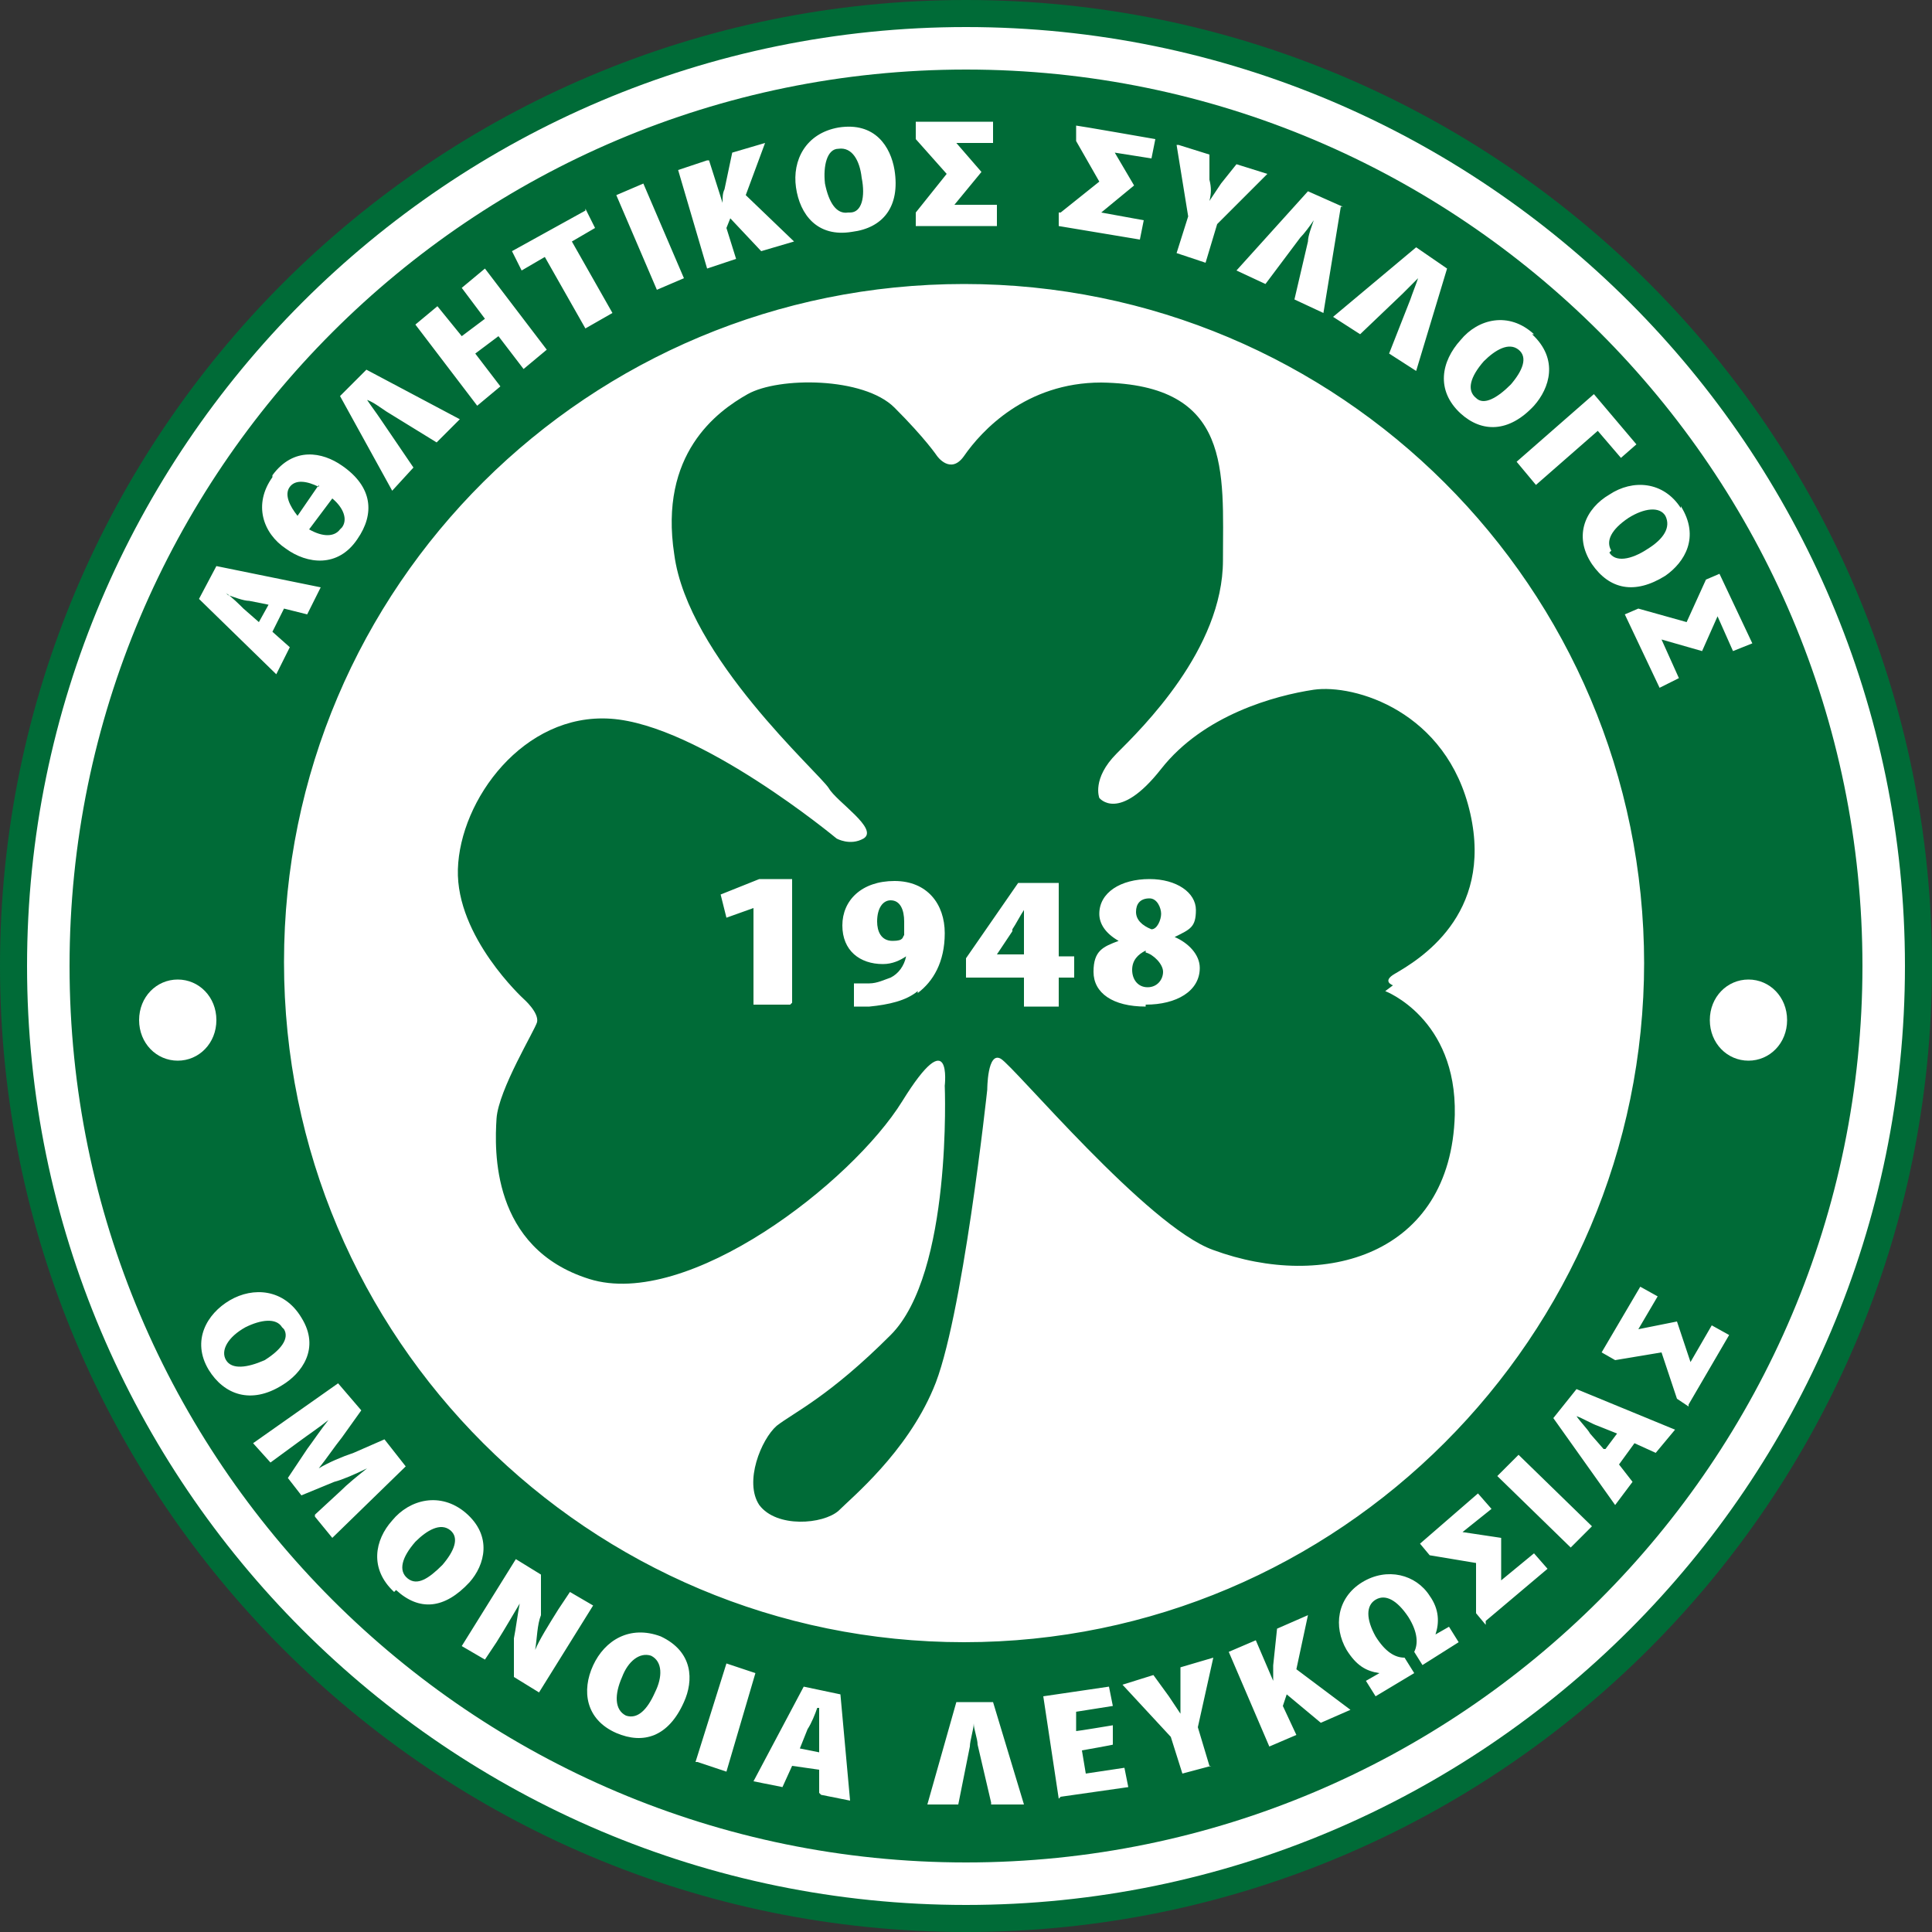
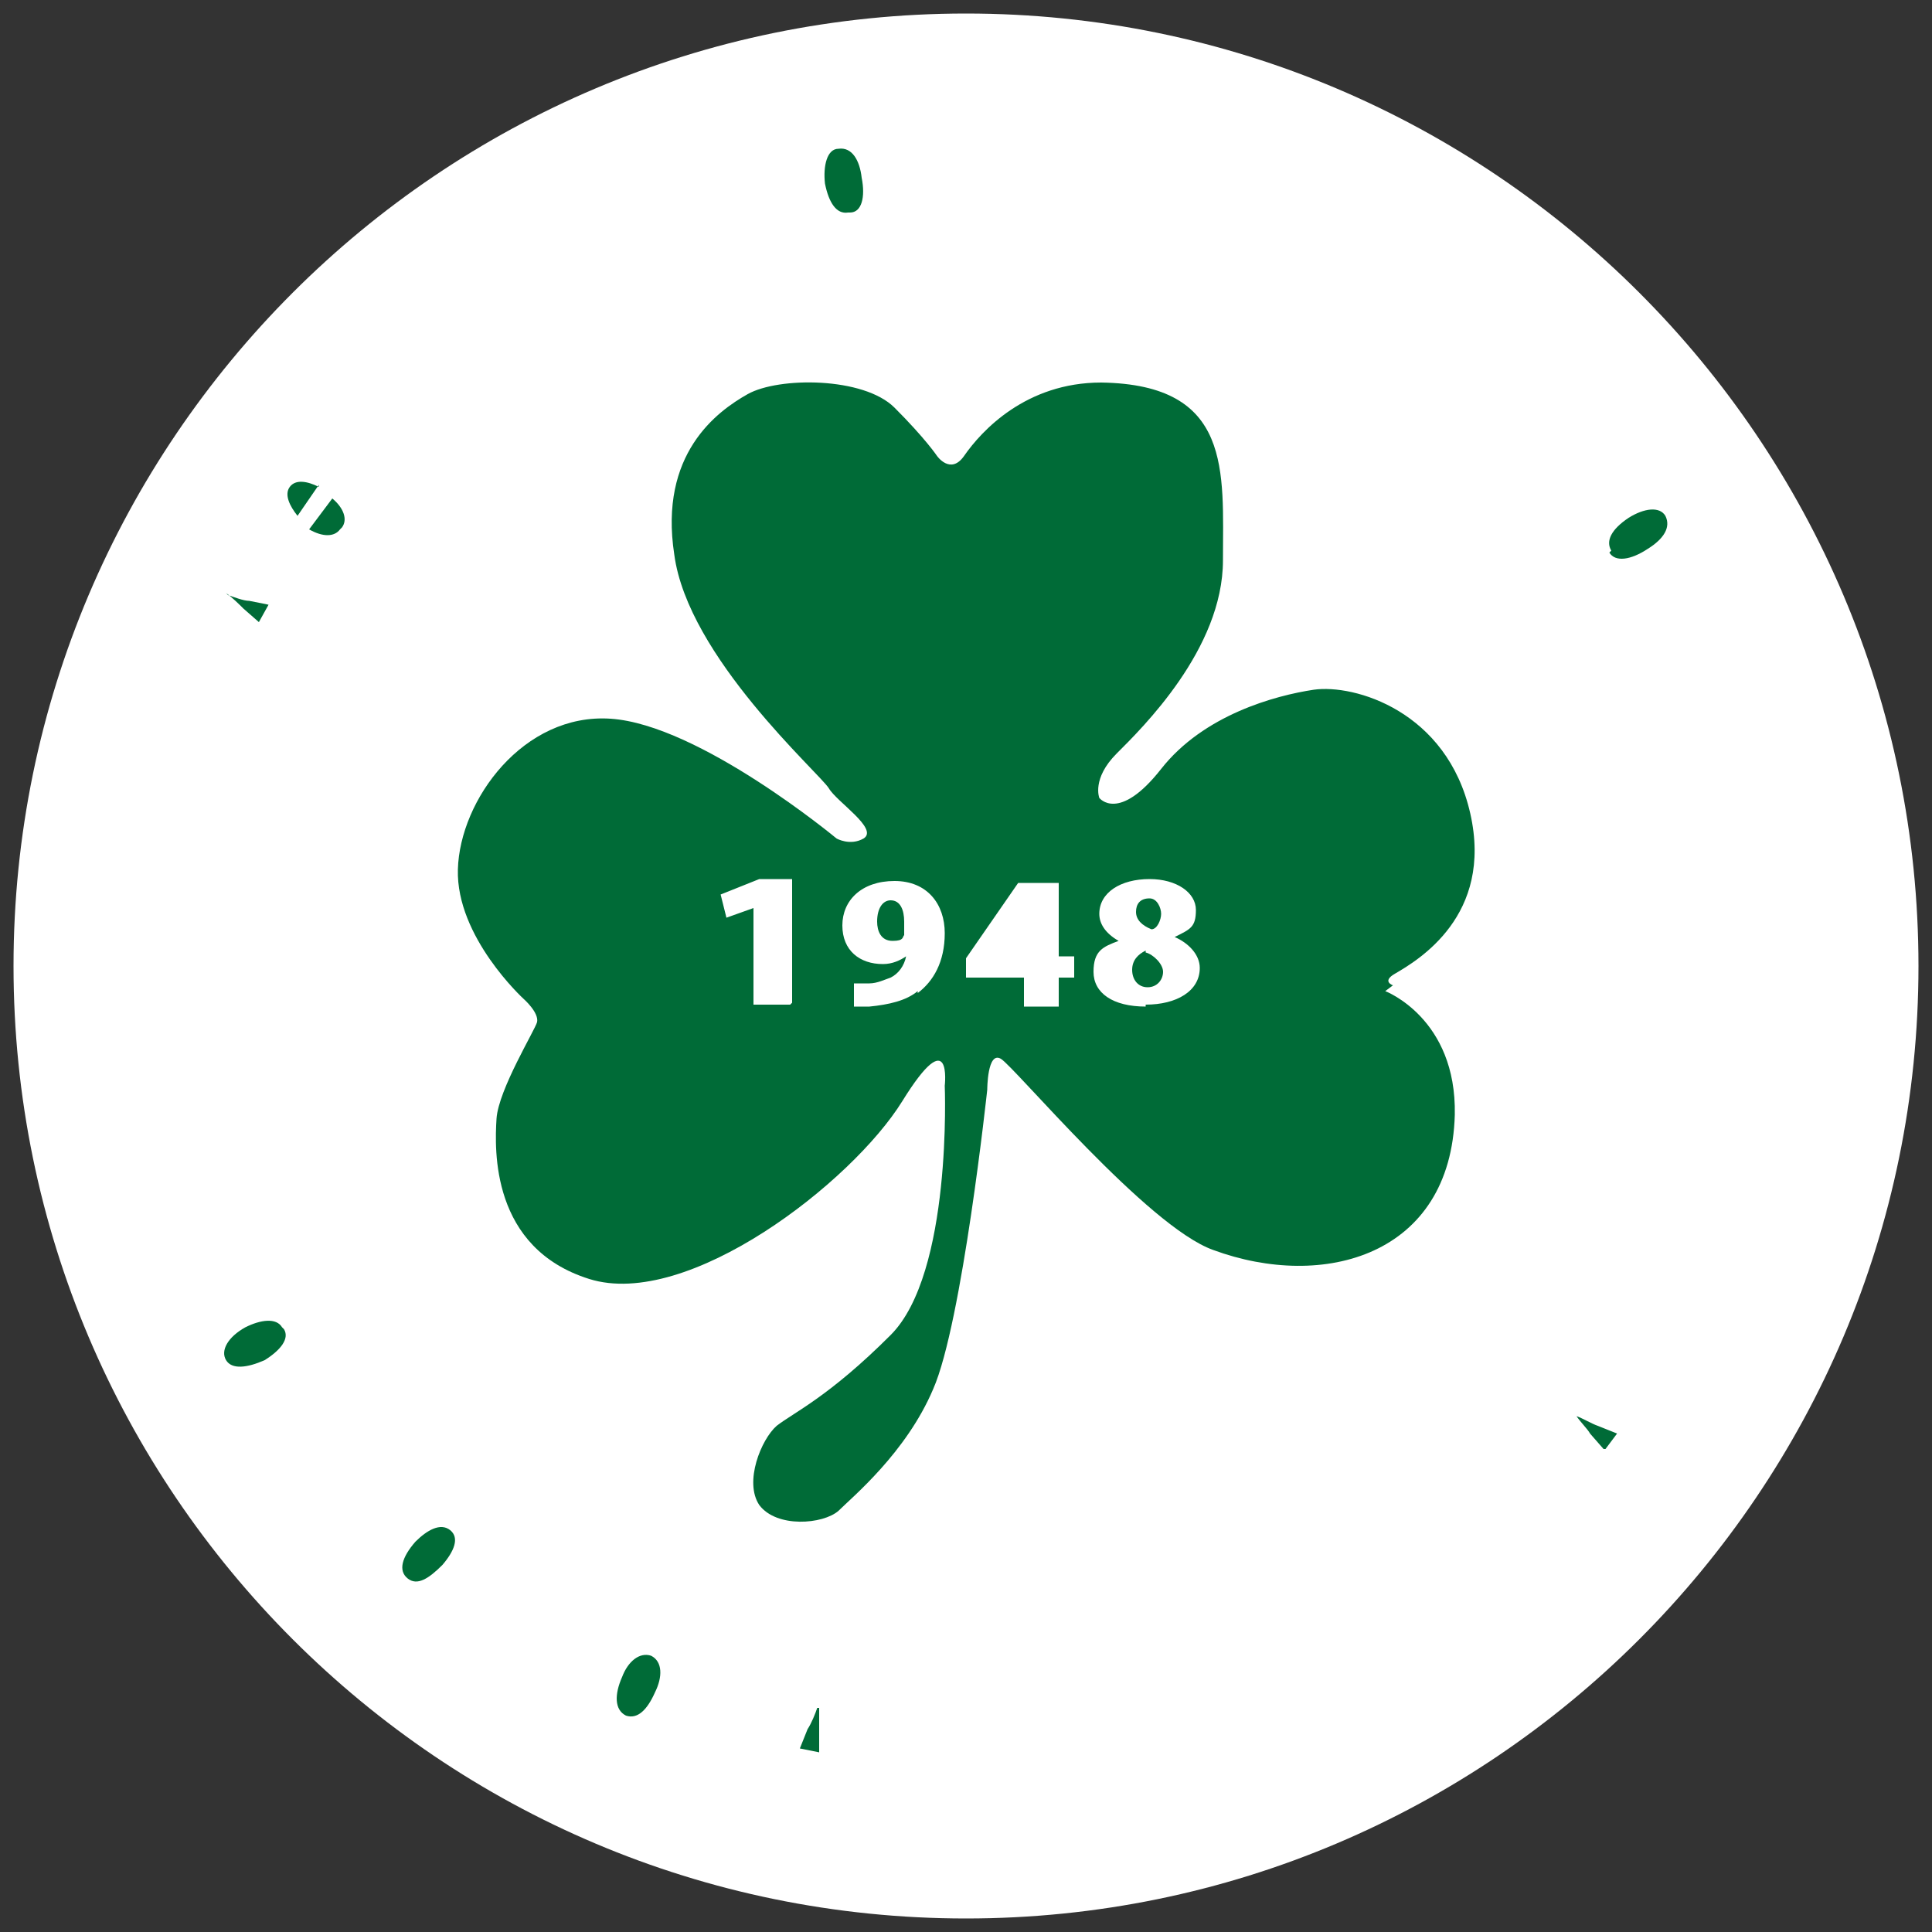
<svg xmlns="http://www.w3.org/2000/svg" id="Layer_1" viewBox="0 0 100 100">
  <rect x="0" y="0" width="100" height="100" fill="#333333" stroke="none" />
  <g id="g5918">
    <g id="g5924">
      <path id="path5926" d="M99.3,50c0,27.2-22.1,49.3-49.3,49.3S.7,77.2.7,50,22.8.7,50,.7s49.3,22.1,49.3,49.3" style="fill:#fff;" />
    </g>
    <g id="g5928">
-       <path id="path5930" d="M50,1.4C23.2,1.4,1.4,23.2,1.4,50s21.8,48.6,48.6,48.6,48.6-21.8,48.6-48.6S76.8,1.4,50,1.4M50,100C22.4,100,0,77.6,0,50S22.4,0,50,0s50,22.4,50,50-22.4,50-50,50" style="fill:#006b37;" />
-     </g>
+       </g>
    <g id="g5932">
      <path id="path5934" d="M21.5,79.8c-.7.8-.9,1.5-.4,1.9h0c.5.4,1.1,0,1.8-.7.6-.7.9-1.4.4-1.8-.5-.4-1.2,0-1.8.6" style="fill:#006b37;" />
    </g>
    <g id="g5936">
      <path id="path5938" d="M14.6,68.7c-.3-.5-1.1-.4-1.9,0-.9.5-1.3,1.2-1,1.7h0c.3.5,1.1.4,2,0,.8-.5,1.3-1.1,1-1.6" style="fill:#006b37;" />
    </g>
    <g id="g5940">
-       <path id="path5942" d="M76.4,20.6c.4.4,1.1,0,1.8-.7.6-.7.9-1.4.4-1.8-.5-.4-1.2,0-1.8.6-.7.8-.9,1.5-.4,1.9h0Z" style="fill:#006b37;" />
-     </g>
+       </g>
    <g id="g5944">
      <path id="path5946" d="M11.7,30.7h0c.3.2.7.6.9.8l.8.7.5-.9-1-.2c-.3,0-.8-.2-1.1-.3" style="fill:#006b37;" />
    </g>
    <g id="g5948">
      <path id="path5950" d="M44,11h0c.6,0,.8-.8.6-1.8-.1-.9-.5-1.6-1.2-1.5-.6,0-.8.9-.7,1.8.2,1,.6,1.6,1.2,1.5" style="fill:#006b37;" />
    </g>
    <g id="g5952">
      <path id="path5954" d="M42.3,88.4h0c-.1.3-.3.8-.5,1.1l-.4,1,1,.2v-1.1c0-.3,0-.8,0-1.2" style="fill:#006b37;" />
    </g>
    <g id="g5956">
      <path id="path5958" d="M17.7,27.3h0c.3-.4.1-1-.5-1.5l-1.2,1.6c.7.4,1.3.4,1.6,0" style="fill:#006b37;" />
    </g>
    <g id="g5960">
      <path id="path5962" d="M16.5,25.2c-.6-.3-1.2-.4-1.5,0-.3.4,0,1,.4,1.5l1.1-1.6Z" style="fill:#006b37;" />
    </g>
    <g id="g5964">
      <path id="path5966" d="M83.1,75l.6-.8-1-.4c-.3-.1-.8-.4-1.1-.5h0c.2.3.6.7.7.9l.7.8Z" style="fill:#006b37;" />
    </g>
    <g id="g5968">
      <path id="path5970" d="M33.7,85.7c-.6-.2-1.2.3-1.5,1.1-.4.9-.4,1.7.2,2h0c.6.2,1.1-.3,1.5-1.2.4-.8.4-1.6-.2-1.9" style="fill:#006b37;" />
    </g>
    <g id="g5972">
      <path id="path5974" d="M83.3,28.6h0c.3.5,1.1.4,2-.2.8-.5,1.2-1.1.9-1.7-.3-.5-1.1-.4-1.9.1-.9.6-1.2,1.2-.9,1.7" style="fill:#006b37;" />
    </g>
    <g id="g5976">
-       <path id="path5978" d="M90.5,54.9c-1.1,0-2-.9-2-2.1s.9-2.1,2-2.1,2,.9,2,2.1-.9,2.1-2,2.1M87.4,72.8l-.6-.4-.8-2.4-2.4.4-.7-.4,2-3.4.9.5-1,1.7h0s2-.4,2-.4l.7,2.1h0s1.1-1.9,1.1-1.9l.9.5-2.1,3.6ZM85.7,75.2l-1.1-.5-.8,1.1.7.9-.9,1.2-3.2-4.5,1.2-1.5,5.1,2.1-1,1.2ZM81.3,80.1l-3.8-3.7,1.1-1.1,3.8,3.7-1.1,1.1ZM76.9,84.1l-.5-.6v-2.6s-2.4-.4-2.4-.4l-.5-.6,3-2.6.7.8-1.5,1.2h0s2,.3,2,.3v2.2h0s1.7-1.4,1.7-1.4l.7.8-3.2,2.7ZM73.7,86.3l-.5-.8c.2-.4.2-1-.3-1.8-.6-.9-1.2-1.2-1.7-.9-.5.3-.5,1,0,1.9.5.8,1,1.1,1.5,1.1l.5.8-2,1.2-.5-.8.7-.4h0c-.7-.1-1.2-.4-1.7-1.2-.7-1.2-.5-2.7.8-3.5,1.3-.8,2.8-.4,3.5.7.5.7.5,1.4.3,2h0s.7-.4.7-.4l.5.8-1.9,1.2ZM68.4,89.2l-1.8-1.5-.2.6.7,1.5-1.4.6-2.1-4.9,1.4-.6.9,2.1h0c0-.3,0-.5,0-.8l.2-1.9,1.6-.7-.6,2.8,2.8,2.1-1.6.7ZM62.7,91.4l-1.5.4-.6-1.9-2.5-2.7,1.6-.5.8,1.1c.2.3.4.6.6.9h0c0-.4,0-.7,0-1.1v-1.3c0,0,1.7-.5,1.7-.5l-.8,3.6.6,2ZM54.8,93.1l-.8-5.3,3.4-.5.2,1-1.9.3v1c.1,0,1.9-.3,1.9-.3v1c.1,0-1.6.3-1.6.3l.2,1.2,2-.3.2,1-3.5.5ZM51.3,93.3l-.7-3c0-.3-.2-.8-.2-1.1h0c0,.3-.2.9-.2,1.2l-.6,3h-1.6s1.5-5.3,1.5-5.3h1.9s1.6,5.3,1.6,5.3h-1.7ZM42.4,92.8v-1.2c0,0-1.4-.2-1.4-.2l-.5,1.1-1.5-.3,2.6-4.9,1.9.4.5,5.5-1.5-.3ZM36,91.2l1.6-5.1,1.5.5-1.5,5.1-1.5-.5ZM35.4,88.1c-.8,1.8-2.1,2.2-3.5,1.6h0c-1.6-.7-1.8-2.2-1.2-3.5.6-1.3,1.9-2.1,3.5-1.5,1.7.8,1.7,2.3,1.2,3.4M26.6,86.9v-2.1c.1-.5.2-1.3.3-1.8h0c-.3.5-.7,1.2-1.2,2l-.6.9-1.2-.7,2.8-4.5,1.3.8v2.1c-.2.5-.2,1.2-.3,1.8h0c.2-.5.7-1.3,1.2-2.1l.6-.9,1.2.7-2.8,4.5-1.3-.8ZM20.4,82.4h0c-1.3-1.2-1-2.7-.1-3.7.9-1.1,2.5-1.5,3.8-.4,1.4,1.2,1,2.7.2,3.6-1.3,1.4-2.6,1.5-3.8.4M16.3,78.4l1.3-1.2c.4-.4.9-.8,1.4-1.2h0c-.6.3-1.3.6-1.7.7l-1.7.7-.7-.9,1-1.5c.3-.4.7-1,1.1-1.5h0c-.5.4-1.1.8-1.5,1.1l-1.5,1.1-.9-1,4.4-3.1,1.2,1.4-1,1.4c-.4.5-.8,1.1-1.2,1.6h0c.5-.3,1.2-.6,1.8-.8l1.6-.7,1.1,1.4-3.8,3.7-.9-1.1ZM10.8,70.9h0c-.9-1.5-.1-2.9,1.1-3.6,1.2-.7,2.8-.6,3.7.9,1,1.6,0,2.9-1,3.5-1.6,1-3,.5-3.8-.8M7.2,52.8c0-1.2.9-2.1,2-2.1s2,.9,2,2.1-.9,2.1-2,2.1-2-.9-2-2.1M11.2,29.3l5.4,1.1-.7,1.4-1.2-.3-.6,1.2.9.8-.7,1.4-4-3.9.9-1.7ZM14.1,24.6c1.1-1.5,2.6-1.2,3.6-.5,1.6,1.1,1.7,2.5.8,3.8h0c-1,1.5-2.6,1.3-3.7.5-1.2-.8-1.7-2.3-.7-3.7M18.9,19.1l4.9,2.6-1.2,1.2-2.6-1.6c-.3-.2-.7-.5-1-.6h0c.2.3.5.7.7,1l1.7,2.5-1.1,1.2-2.7-4.9,1.4-1.4ZM22.6,15.8l1.3,1.6,1.2-.9-1.2-1.6,1.2-1,3.2,4.2-1.2,1-1.3-1.7-1.2.9,1.3,1.7-1.2,1-3.2-4.2,1.2-1ZM30.3,10.8l.5,1-1.2.7,2.1,3.7-1.4.8-2.1-3.7-1.2.7-.5-1,3.8-2.1ZM33.3,9.5l2.1,4.9-1.4.6-2.1-4.9,1.4-.6ZM36.7,8.3l.7,2.2h0c0-.3,0-.5.1-.7l.4-1.9,1.7-.5-1,2.7,2.5,2.4-1.7.5-1.6-1.7-.2.5.5,1.6-1.5.5-1.5-5.1,1.5-.5ZM43.4,6.6c1.9-.3,2.7,1,2.9,2.2.3,1.9-.6,3-2.2,3.2h0c-1.8.3-2.7-.9-2.9-2.3-.2-1.4.5-2.8,2.2-3.1M47.4,7.1v-.8s4,0,4,0v1.1s-1.9,0-1.9,0h0s1.3,1.5,1.3,1.5l-1.4,1.7h0s2.2,0,2.2,0v1.1s-4.2,0-4.2,0v-.7s1.6-2,1.6-2l-1.6-1.8ZM54.9,11l2-1.6-1.2-2.1v-.8c.1,0,4.1.7,4.1.7l-.2,1-1.9-.3h0s1,1.7,1,1.7l-1.7,1.4h0s2.2.4,2.2.4l-.2,1-4.2-.7v-.7ZM61,7.5l1.6.5v1.3c.1.4.1.7,0,1.1h0c.2-.3.4-.6.6-.9l.8-1,1.6.5-2.6,2.6-.6,2-1.5-.5.6-1.9-.6-3.7ZM69.4,10.7l-.9,5.5-1.5-.7.7-3c0-.3.2-.8.3-1.1h0c-.2.3-.5.7-.7.9l-1.8,2.4-1.5-.7,3.7-4.1,1.8.8ZM74.9,13.9l-1.6,5.3-1.4-.9,1.1-2.8c.1-.3.3-.8.4-1.1h0c-.2.2-.6.6-.8.8l-2.2,2.1-1.4-.9,4.3-3.6,1.6,1.1ZM79.3,17.3c1.4,1.3.9,2.8.1,3.7-1.3,1.4-2.7,1.4-3.8.4h0c-1.3-1.2-1-2.7,0-3.8.9-1.1,2.5-1.5,3.8-.3M84.7,23l-.8.7-1.2-1.4-3.2,2.8-1-1.2,4-3.5,2.2,2.6ZM87,26.2c1,1.6.2,2.9-.8,3.6-1.6,1-2.9.7-3.8-.6h0c-1-1.5-.3-2.9.9-3.6,1.2-.8,2.8-.7,3.7.7M85.1,49.8c0,19.4-15.8,35.2-35.2,35.2S14.7,69.3,14.7,49.8,30.5,14.7,49.9,14.7s35.2,15.7,35.2,35.2M89,29.7l1.7,3.6-1,.4-.8-1.8h0s-.8,1.8-.8,1.8l-2.1-.6h0s.9,2,.9,2l-1,.5-1.8-3.8.7-.3,2.5.7,1-2.2.7-.3ZM50,3.6C24.4,3.6,3.6,24.4,3.6,50s20.8,46.4,46.4,46.4,46.4-20.8,46.4-46.4S75.6,3.6,50,3.6" style="fill:#006b37;" />
-     </g>
+       </g>
    <g id="g5980">
-       <path id="path5982" d="M52.4,48.2l-.8,1.2h0s1.4,0,1.4,0v-1.2c0-.3,0-.7,0-1.1h0c-.2.3-.4.7-.6,1" style="fill:#006b37;" />
-     </g>
+       </g>
    <g id="g5984">
      <path id="path5986" d="M59.6,48.1c.3,0,.5-.5.5-.8s-.2-.8-.6-.8h0c-.5,0-.7.3-.7.7s.3.7.8.9" style="fill:#006b37;" />
    </g>
    <g id="g5988">
      <path id="path5990" d="M46.1,46.6h0c-.4,0-.7.4-.7,1.1,0,.5.2,1,.8,1s.5-.2.6-.3c0-.1,0-.3,0-.7,0-.6-.2-1.1-.7-1.1" style="fill:#006b37;" />
    </g>
    <g id="g5992">
      <path id="path5994" d="M59.3,52.1c-1.7,0-2.7-.7-2.7-1.8s.5-1.3,1.3-1.6h0c-.7-.4-1-.9-1-1.4,0-1.1,1.1-1.8,2.6-1.8h0c1.4,0,2.4.7,2.4,1.6s-.3,1-1.1,1.4h0c.7.3,1.3.9,1.3,1.6,0,1.2-1.2,1.9-2.8,1.9M55.6,50.6h-.8v1.5h-1.8v-1.5h-3v-1l2.7-3.9h2.1v3.8h.8v1.2ZM47.5,51.3c-.6.5-1.5.7-2.5.8-.3,0-.5,0-.8,0v-1.2c.3,0,.5,0,.8,0,.4,0,.8-.2,1.1-.3.4-.2.7-.6.8-1.1h0c-.3.2-.7.4-1.2.4-1.2,0-2.1-.7-2.1-2s1-2.3,2.7-2.3,2.6,1.2,2.6,2.7-.6,2.5-1.4,3.1M40.9,52h-1.9v-5h0l-1.4.5-.3-1.2,2-.8h1.7v6.4ZM72.1,51s-.6-.2.1-.6c1.2-.7,5.1-3,3.9-8.3-1.2-5.3-6-6.7-8.1-6.4-2,.3-5.7,1.3-7.9,4.1-2.2,2.8-3.2,1.5-3.2,1.5,0,0-.4-1,.9-2.3,1.3-1.3,5.5-5.4,5.5-10s.5-9.1-6.3-9.2c-3.9,0-6.2,2.5-7.1,3.8-.7,1-1.4,0-1.4,0,0,0-.6-.9-2.2-2.5-1.6-1.6-6-1.6-7.6-.7-1.6.9-4.6,3.1-3.8,8.3.7,5.3,7.5,11.3,8,12.1.4.7,2.6,2.1,1.8,2.6-.7.4-1.4,0-1.4,0,0,0-7.1-5.9-11.7-6.2-4.5-.3-7.8,4.2-7.9,7.8-.1,3.5,3.4,6.7,3.4,6.7,0,0,.8.7.7,1.2-.1.4-2,3.5-2.1,5-.1,1.6-.3,6.7,4.8,8.3,5.1,1.6,13.6-5,16.2-9.2,2.6-4.2,2.2-.8,2.2-.8,0,0,.4,9.7-2.8,12.9-3.2,3.2-5,4-5.9,4.7-.8.7-1.7,2.9-.9,4.1.9,1.2,3.3,1,4.1.3.7-.7,3.5-3,4.9-6.3,1.5-3.4,2.8-15.5,2.8-15.5,0,0,0-2,.7-1.6.7.4,7.6,8.7,11,9.9,5.7,2.1,12.3.3,12.5-7,.1-5-3.6-6.4-3.6-6.4" style="fill:#006b37;" />
    </g>
    <g id="g5996">
      <path id="path5998" d="M59.3,49.2c-.4.2-.7.5-.7,1s.3.9.8.9h0c.5,0,.8-.4.8-.8s-.5-.9-.9-1" style="fill:#006b37;" />
    </g>
  </g>
</svg>